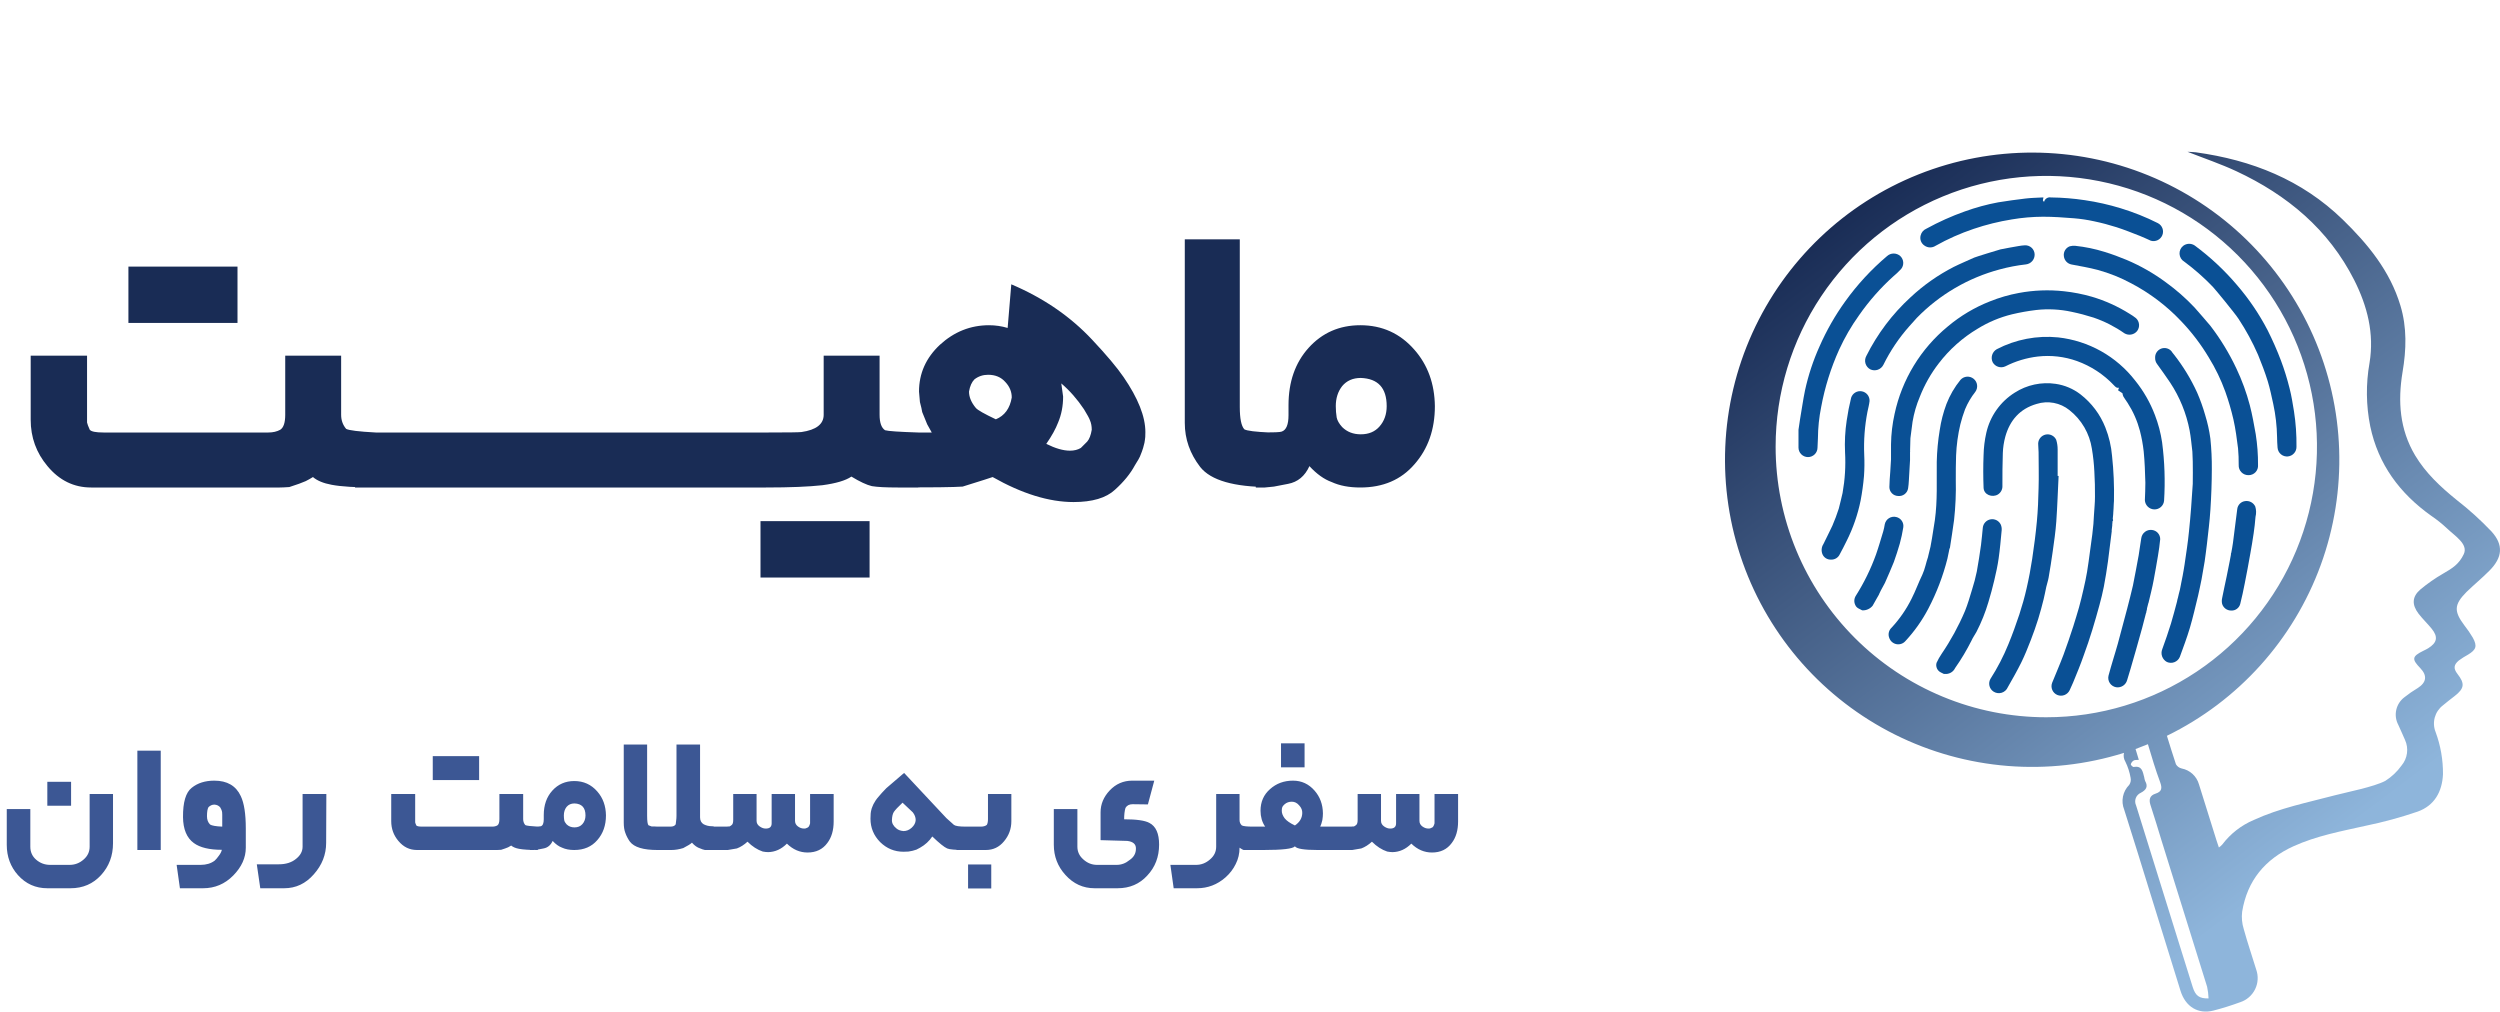
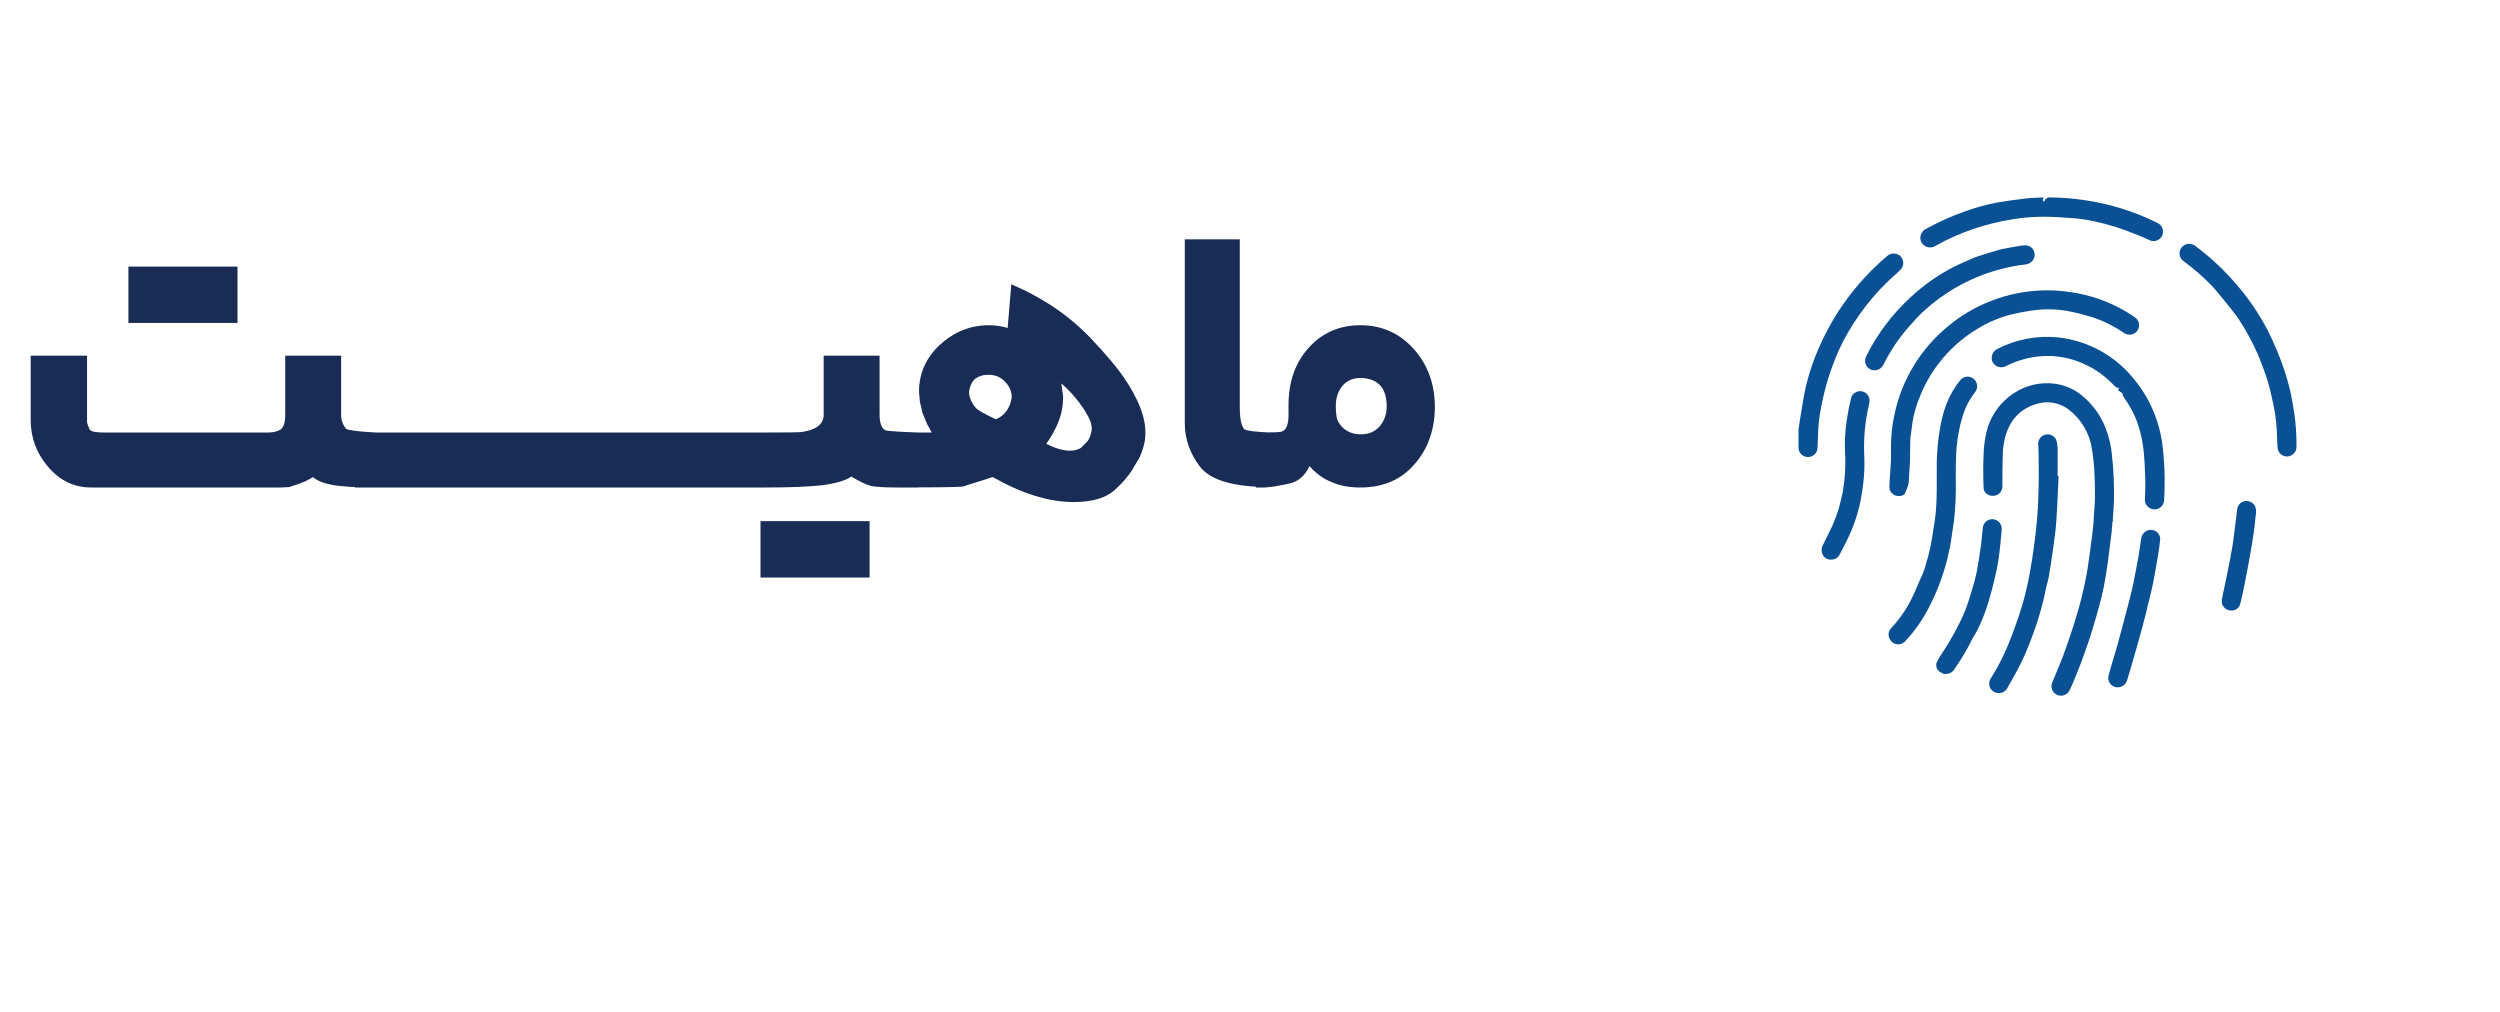
<svg xmlns="http://www.w3.org/2000/svg" width="200" height="81" viewBox="0 0 200 81" fill="none">
  <path d="M30.055 39C28.454 39 27.279 38.927 26.527 38.782C25.873 38.661 25.376 38.455 25.036 38.164C24.842 38.285 24.648 38.394 24.454 38.491C24.188 38.612 23.752 38.77 23.145 38.964C22.806 38.988 22.552 39 22.382 39H7.291C5.909 39 4.745 38.43 3.8 37.291C2.903 36.224 2.455 34.988 2.455 33.582V28.454H6.964V33.182C6.964 33.473 6.964 33.679 6.964 33.8C6.988 33.921 7.061 34.115 7.182 34.382C7.303 34.527 7.667 34.6 8.273 34.6H21.473C21.836 34.6 22.151 34.527 22.418 34.382C22.685 34.212 22.818 33.812 22.818 33.182V28.454H27.291V33.182C27.291 33.618 27.424 33.994 27.691 34.309C27.909 34.43 28.697 34.527 30.055 34.6V39ZM19 25.836H10.273V21.327H19V25.836ZM37.13 39H28.403V34.6H37.13V39ZM44.63 39H35.903V34.6H44.63V39ZM52.13 39H43.403V34.6H52.13V39ZM59.63 39H50.903V34.6H59.63V39ZM73.458 39H71.821C70.876 39 70.185 38.964 69.749 38.891C69.337 38.794 68.791 38.539 68.112 38.127C67.652 38.442 66.876 38.673 65.785 38.818C64.694 38.939 63.191 39 61.276 39H58.512V34.6H61.494C63.045 34.6 63.918 34.588 64.112 34.564C65.3 34.394 65.894 33.933 65.894 33.182V28.454H70.367V33.182C70.367 33.812 70.512 34.224 70.803 34.418C71.046 34.491 71.93 34.551 73.458 34.6V39ZM69.567 46.2H60.84V41.691H69.567V46.2ZM91.63 34.564C91.63 34.879 91.618 35.085 91.594 35.182C91.594 35.279 91.546 35.497 91.449 35.836C91.4 36.006 91.315 36.236 91.194 36.527C91.17 36.6 91.037 36.83 90.794 37.218C90.43 37.897 89.897 38.551 89.194 39.182C88.491 39.836 87.388 40.164 85.885 40.164C83.921 40.164 81.764 39.497 79.412 38.164C79.291 38.212 78.491 38.467 77.012 38.927C76.382 38.976 74.528 39 71.449 39V34.6H74.54L74.176 33.946L73.776 32.964C73.752 32.794 73.691 32.527 73.594 32.164C73.57 31.97 73.546 31.691 73.521 31.327C73.521 29.873 74.079 28.624 75.194 27.582C76.334 26.539 77.643 26.018 79.121 26.018C79.63 26.018 80.127 26.091 80.612 26.236L80.903 22.745C83.473 23.836 85.63 25.315 87.376 27.182C88.515 28.394 89.352 29.388 89.885 30.164C91.049 31.861 91.63 33.327 91.63 34.564ZM87.34 34.382C87.34 34.091 87.291 33.836 87.194 33.618C87.146 33.473 86.988 33.182 86.721 32.745C86.188 31.945 85.582 31.255 84.903 30.673L85.049 31.727C85.049 32.479 84.915 33.17 84.649 33.8C84.455 34.309 84.14 34.879 83.703 35.509C84.43 35.873 85.061 36.054 85.594 36.054C85.934 36.054 86.225 35.982 86.467 35.836L86.976 35.327C87.146 35.133 87.267 34.818 87.34 34.382ZM80.94 31.8C80.94 31.339 80.77 30.927 80.43 30.564C80.091 30.176 79.63 29.982 79.049 29.982C78.637 29.982 78.273 30.103 77.958 30.346C77.74 30.564 77.594 30.891 77.521 31.327C77.521 31.764 77.703 32.2 78.067 32.636C78.212 32.806 78.746 33.109 79.667 33.545C80.37 33.255 80.794 32.673 80.94 31.8ZM101.583 38.964C98.723 38.964 96.868 38.43 96.02 37.364C95.195 36.297 94.783 35.121 94.783 33.836V19.145H99.183V32.564C99.183 33.485 99.305 34.079 99.547 34.346C99.765 34.467 100.444 34.551 101.583 34.6V38.964ZM114.79 32.491C114.79 34.358 114.244 35.909 113.154 37.145C112.087 38.382 110.644 39 108.826 39C107.929 39 107.166 38.855 106.535 38.564C105.929 38.346 105.335 37.921 104.754 37.291C104.39 38.091 103.82 38.564 103.044 38.709L101.917 38.927C101.699 38.952 101.457 38.976 101.19 39H100.463V34.6H100.935C101.905 34.6 102.438 34.576 102.535 34.527C102.899 34.406 103.081 33.97 103.081 33.218V32.418C103.081 30.552 103.614 29.024 104.681 27.836C105.772 26.624 107.154 26.018 108.826 26.018C110.572 26.018 112.014 26.673 113.154 27.982C114.22 29.194 114.766 30.697 114.79 32.491ZM110.935 32.491C110.935 31.036 110.244 30.285 108.863 30.236C108.232 30.236 107.735 30.454 107.372 30.891C107.032 31.327 106.863 31.861 106.863 32.491C106.863 32.806 106.887 33.109 106.935 33.4C106.984 33.642 107.129 33.897 107.372 34.164C107.76 34.551 108.257 34.745 108.863 34.745C109.493 34.745 109.99 34.539 110.354 34.127C110.741 33.691 110.935 33.145 110.935 32.491Z" fill="#192C55" />
-   <path d="M9.041 67.459C9.041 68.459 8.722 69.308 8.083 70.009C7.444 70.71 6.63 71.06 5.641 71.06H3.786C2.849 71.06 2.066 70.71 1.437 70.009C0.84 69.339 0.541 68.531 0.541 67.583V64.724H2.426V67.737C2.426 68.16 2.581 68.505 2.89 68.773C3.209 69.051 3.585 69.19 4.018 69.19H5.564C5.986 69.19 6.357 69.051 6.676 68.773C7.006 68.495 7.171 68.149 7.171 67.737V63.518H9.041V67.459ZM3.786 62.544H5.687V64.461H3.786V62.544ZM12.859 68H10.989V60.056H12.859V68ZM19.664 67.814C19.664 68.618 19.329 69.36 18.66 70.04C17.99 70.72 17.186 71.06 16.249 71.06H14.394L14.131 69.19H16.048C16.501 69.19 16.877 69.077 17.176 68.85C17.279 68.757 17.392 68.623 17.516 68.448C17.64 68.283 17.717 68.129 17.748 67.984C16.748 67.984 16.001 67.804 15.507 67.444C14.94 67.031 14.652 66.341 14.641 65.373C14.631 64.178 14.863 63.395 15.337 63.024C15.811 62.642 16.413 62.452 17.145 62.452C18.175 62.452 18.881 62.864 19.262 63.688C19.53 64.245 19.664 65.11 19.664 66.284V67.814ZM17.779 66.13V65.187C17.779 65.033 17.768 64.93 17.748 64.878C17.737 64.827 17.696 64.734 17.624 64.6C17.511 64.456 17.351 64.379 17.145 64.368C16.98 64.368 16.826 64.435 16.681 64.569C16.599 64.703 16.558 64.945 16.558 65.296C16.558 65.574 16.64 65.795 16.805 65.96C16.949 66.053 17.274 66.109 17.779 66.13ZM26.108 63.518L26.092 67.428C26.092 68.366 25.763 69.206 25.103 69.947C24.454 70.689 23.666 71.06 22.739 71.06H20.822L20.544 69.144H22.306C22.873 69.144 23.331 68.999 23.681 68.711C24.032 68.433 24.207 68.108 24.207 67.737V63.518H26.108ZM43.028 68C42.348 68 41.848 67.969 41.529 67.907C41.251 67.856 41.039 67.768 40.895 67.644C40.813 67.696 40.73 67.742 40.648 67.784C40.535 67.835 40.349 67.902 40.092 67.984C39.947 67.995 39.839 68 39.767 68H33.353C32.766 68 32.272 67.758 31.87 67.274C31.488 66.82 31.298 66.295 31.298 65.697V63.518H33.214V65.527C33.214 65.651 33.214 65.739 33.214 65.79C33.224 65.841 33.255 65.924 33.307 66.037C33.358 66.099 33.513 66.13 33.771 66.13H39.381C39.535 66.13 39.669 66.099 39.782 66.037C39.896 65.965 39.952 65.795 39.952 65.527V63.518H41.853V65.527C41.853 65.713 41.91 65.872 42.023 66.006C42.116 66.058 42.451 66.099 43.028 66.13V68ZM38.33 62.406H34.621V60.489H38.33V62.406ZM48.477 65.234C48.477 66.027 48.245 66.686 47.782 67.212C47.328 67.737 46.715 68 45.942 68C45.561 68 45.237 67.938 44.969 67.814C44.711 67.722 44.459 67.541 44.212 67.274C44.057 67.614 43.815 67.814 43.485 67.876L43.006 67.969C42.913 67.979 42.81 67.99 42.697 68H42.388V66.13H42.589C43.001 66.13 43.227 66.12 43.269 66.099C43.423 66.048 43.501 65.862 43.501 65.543V65.203C43.501 64.409 43.727 63.76 44.181 63.255C44.644 62.74 45.231 62.483 45.942 62.483C46.684 62.483 47.297 62.761 47.782 63.317C48.235 63.832 48.467 64.471 48.477 65.234ZM46.839 65.234C46.839 64.615 46.545 64.296 45.958 64.275C45.69 64.275 45.479 64.368 45.324 64.554C45.18 64.739 45.108 64.966 45.108 65.234C45.108 65.368 45.118 65.496 45.139 65.62C45.159 65.723 45.221 65.831 45.324 65.945C45.489 66.109 45.7 66.192 45.958 66.192C46.226 66.192 46.437 66.104 46.592 65.929C46.756 65.744 46.839 65.512 46.839 65.234ZM57.117 68H56.592C56.52 68 56.458 67.995 56.407 67.984C56.293 67.984 56.164 67.948 56.02 67.876C55.783 67.804 55.562 67.65 55.356 67.413C55.253 67.516 55.021 67.66 54.66 67.846C54.331 67.948 54.016 68 53.718 68H52.589C51.466 68 50.735 67.778 50.395 67.335C50.333 67.253 50.266 67.145 50.194 67.011C50.122 66.877 50.065 66.748 50.024 66.624C49.941 66.408 49.9 66.135 49.9 65.805V59.562H51.77V65.264C51.77 65.687 51.806 65.939 51.878 66.022C51.971 66.063 52.053 66.094 52.126 66.115C52.157 66.115 52.224 66.115 52.327 66.115C52.43 66.125 52.517 66.13 52.589 66.13H53.64C53.846 66.13 53.985 66.068 54.057 65.945C54.068 65.893 54.078 65.805 54.088 65.682C54.109 65.548 54.119 65.409 54.119 65.264V59.562H56.005V65.388C56.005 65.646 56.103 65.831 56.298 65.945C56.504 66.048 56.721 66.099 56.947 66.099H57.087L57.117 68ZM66.693 65.713C66.693 66.424 66.523 67.001 66.183 67.444C65.812 67.948 65.287 68.201 64.606 68.201C63.988 68.201 63.437 67.964 62.953 67.49C62.51 67.933 62.01 68.16 61.454 68.17C61.33 68.17 61.186 68.154 61.021 68.124C60.588 67.979 60.181 67.717 59.8 67.335C59.532 67.583 59.249 67.763 58.95 67.876L58.224 68H56.354V66.13H58.147C58.177 66.13 58.219 66.125 58.27 66.115C58.322 66.115 58.353 66.115 58.363 66.115C58.414 66.094 58.476 66.053 58.548 65.991C58.62 65.929 58.657 65.795 58.657 65.589V63.518H60.526V65.666C60.526 65.852 60.609 66.001 60.774 66.115C60.939 66.228 61.093 66.284 61.237 66.284C61.567 66.295 61.732 66.156 61.732 65.867V63.518H63.602V65.666C63.602 65.852 63.679 66.001 63.834 66.115C63.988 66.228 64.148 66.284 64.313 66.284C64.406 66.295 64.514 66.264 64.637 66.192C64.71 66.14 64.766 66.032 64.807 65.867V63.518H66.693V65.713ZM77.257 68C76.444 68 75.949 67.959 75.774 67.876C75.537 67.773 75.14 67.454 74.584 66.918C74.337 67.289 74.012 67.588 73.61 67.814C73.61 67.814 73.512 67.866 73.317 67.969C73.255 67.99 73.152 68.021 73.007 68.062C72.935 68.072 72.827 68.093 72.683 68.124C72.6 68.134 72.466 68.139 72.281 68.139C71.56 68.139 70.936 67.882 70.411 67.366C69.896 66.841 69.638 66.218 69.638 65.496C69.638 65.187 69.659 64.961 69.7 64.816C69.71 64.744 69.746 64.636 69.808 64.492C69.819 64.43 69.901 64.275 70.056 64.028C70.107 63.946 70.215 63.812 70.38 63.626C70.442 63.544 70.617 63.353 70.906 63.054L72.328 61.834L75.712 65.45L76.315 65.991C76.438 66.084 76.753 66.13 77.257 66.13V68ZM73.255 65.605C73.255 65.388 73.177 65.182 73.023 64.986L72.204 64.214C71.843 64.554 71.611 64.801 71.508 64.956C71.416 65.1 71.364 65.316 71.354 65.605C71.344 65.852 71.467 66.079 71.725 66.284C71.859 66.398 72.044 66.465 72.281 66.486C72.518 66.486 72.734 66.398 72.93 66.223C73.136 66.037 73.244 65.831 73.255 65.605ZM80.908 65.697C80.908 66.305 80.712 66.841 80.321 67.305C79.94 67.768 79.455 68 78.868 68H76.519V66.13H78.466C78.672 66.13 78.832 66.084 78.945 65.991C79.007 65.888 79.038 65.733 79.038 65.527V63.518H80.908V65.697ZM79.301 71.076H77.446V69.159H79.301V71.076ZM92.728 67.567C92.728 68.546 92.414 69.37 91.785 70.04C91.167 70.72 90.374 71.06 89.406 71.06H87.566C86.65 71.06 85.872 70.704 85.233 69.994C84.615 69.314 84.305 68.51 84.305 67.583V64.724H86.191V67.737C86.191 68.139 86.351 68.479 86.67 68.757C86.99 69.046 87.355 69.19 87.767 69.19H89.328C89.71 69.19 90.055 69.061 90.364 68.804C90.704 68.577 90.874 68.273 90.874 67.892C90.884 67.541 90.657 67.335 90.194 67.274L88.046 67.212V64.986C88.046 64.337 88.288 63.755 88.772 63.24C89.266 62.715 89.869 62.452 90.58 62.452H92.342L91.832 64.353L90.611 64.337C90.343 64.337 90.153 64.435 90.039 64.631C89.967 64.868 89.931 65.172 89.931 65.543C90.93 65.543 91.605 65.641 91.956 65.836C92.471 66.104 92.728 66.681 92.728 67.567ZM100.23 68H99.751C99.627 68 99.54 68 99.488 68C99.437 67.99 99.329 67.928 99.164 67.814C99.164 68.288 99.061 68.726 98.855 69.128C98.659 69.53 98.386 69.885 98.036 70.195C97.376 70.772 96.619 71.06 95.764 71.06H93.894L93.631 69.19H95.686C96.099 69.19 96.469 69.046 96.799 68.757C97.129 68.479 97.294 68.139 97.294 67.737V63.518H99.164V65.605C99.164 65.78 99.226 65.924 99.349 66.037C99.483 66.099 99.777 66.13 100.23 66.13V68ZM106.978 68H105.401C104.33 68 103.727 67.902 103.593 67.706C103.428 67.902 102.594 68 101.09 68H99.822V66.13H101.213C101.09 65.955 100.997 65.759 100.935 65.543C100.873 65.326 100.842 65.1 100.842 64.863C100.842 64.152 101.095 63.575 101.6 63.132C102.104 62.678 102.718 62.452 103.439 62.452C104.129 62.452 104.706 62.72 105.17 63.255C105.602 63.75 105.824 64.353 105.834 65.064C105.834 65.239 105.819 65.419 105.788 65.605C105.736 65.831 105.68 66.006 105.618 66.13H106.978V68ZM104.181 65.048C104.191 64.822 104.108 64.615 103.933 64.43C103.768 64.234 103.573 64.136 103.346 64.136C103.119 64.136 102.929 64.203 102.774 64.337C102.692 64.409 102.63 64.481 102.589 64.554C102.558 64.626 102.542 64.729 102.542 64.863C102.542 65.058 102.62 65.259 102.774 65.466C102.929 65.661 103.202 65.852 103.593 66.037C103.974 65.78 104.17 65.45 104.181 65.048ZM102.481 59.469H104.366V61.386H102.481V59.469ZM116.647 65.713C116.647 66.424 116.477 67.001 116.137 67.444C115.766 67.948 115.241 68.201 114.561 68.201C113.942 68.201 113.391 67.964 112.907 67.49C112.464 67.933 111.964 68.16 111.408 68.17C111.284 68.17 111.14 68.154 110.975 68.124C110.542 67.979 110.135 67.717 109.754 67.335C109.486 67.583 109.203 67.763 108.904 67.876L108.178 68H106.308V66.13H108.101C108.132 66.13 108.173 66.125 108.224 66.115C108.276 66.115 108.307 66.115 108.317 66.115C108.369 66.094 108.43 66.053 108.502 65.991C108.575 65.929 108.611 65.795 108.611 65.589V63.518H110.481V65.666C110.481 65.852 110.563 66.001 110.728 66.115C110.893 66.228 111.047 66.284 111.192 66.284C111.521 66.295 111.686 66.156 111.686 65.867V63.518H113.556V65.666C113.556 65.852 113.633 66.001 113.788 66.115C113.942 66.228 114.102 66.284 114.267 66.284C114.36 66.295 114.468 66.264 114.592 66.192C114.664 66.14 114.72 66.032 114.762 65.867V63.518H116.647V65.713Z" fill="#3C5794" />
-   <path d="M199.158 45.649C200.199 44.599 200.302 43.597 199.313 42.511C198.447 41.6 197.513 40.755 196.519 39.985C195.247 38.953 194.063 37.854 193.214 36.439C191.969 34.351 191.817 32.099 192.204 29.765C192.508 27.981 192.563 26.198 192.033 24.445C191.202 21.678 189.431 19.523 187.416 17.563C184.144 14.386 180.133 12.8 175.668 12.185C175.486 12.161 175.297 12.161 174.999 12.143C176.383 12.687 177.68 13.123 178.91 13.698C182.976 15.597 186.284 18.345 188.344 22.418C189.388 24.493 189.951 26.678 189.562 29.037C189.264 30.715 189.284 32.434 189.62 34.105C190.256 37.148 191.981 39.473 194.489 41.257C194.94 41.561 195.365 41.901 195.761 42.273C196.398 42.882 197.475 43.53 197.104 44.328C196.732 45.125 196.191 45.463 195.46 45.883C194.816 46.254 194.205 46.68 193.634 47.155C192.961 47.733 192.937 48.373 193.482 49.091C193.805 49.511 194.191 49.876 194.526 50.287C195.065 50.947 194.979 51.41 194.255 51.861C194.13 51.937 193.999 52.001 193.868 52.064C192.955 52.512 192.931 52.734 193.619 53.446C194.203 54.055 194.124 54.6 193.4 55.056C193.039 55.27 192.693 55.509 192.365 55.771C192.029 56.019 191.794 56.379 191.702 56.786C191.609 57.193 191.667 57.619 191.863 57.987C192.036 58.389 192.231 58.781 192.398 59.186C192.553 59.522 192.608 59.895 192.558 60.261C192.508 60.627 192.354 60.971 192.115 61.253C191.768 61.738 191.329 62.151 190.825 62.47C189.912 62.951 187.781 63.365 186.777 63.627C184.589 64.205 182.367 64.646 180.294 65.602C179.297 66.025 178.429 66.703 177.777 67.568C177.698 67.656 177.608 67.733 177.51 67.799C177.436 67.574 177.376 67.407 177.321 67.233C176.852 65.736 176.377 64.242 175.915 62.741C175.823 62.423 175.646 62.137 175.402 61.914C175.158 61.691 174.857 61.54 174.533 61.478C174.438 61.456 174.349 61.416 174.27 61.358C174.191 61.3 174.126 61.227 174.076 61.143C173.818 60.391 173.593 59.621 173.352 58.864C179.065 56.075 183.475 51.181 185.656 45.21C187.836 39.238 187.618 32.654 185.046 26.84C182.475 21.026 177.75 16.435 171.865 14.031C165.98 11.628 159.392 11.598 153.485 13.949C147.579 16.3 142.813 20.849 140.19 26.64C137.567 32.43 137.289 39.012 139.417 45.003C141.544 50.994 145.91 55.927 151.598 58.766C157.286 61.606 163.852 62.13 169.919 60.23C169.861 60.47 169.901 60.722 170.029 60.933C170.232 61.342 170.373 61.779 170.449 62.23C170.47 62.326 170.47 62.426 170.451 62.523C170.432 62.62 170.392 62.712 170.336 62.793C170.083 63.046 169.909 63.369 169.838 63.72C169.766 64.071 169.8 64.436 169.934 64.768C170.643 66.993 171.331 69.227 172.022 71.464C172.834 74.061 173.639 76.659 174.439 79.258C174.834 80.537 175.848 81.163 177.083 80.844C177.805 80.658 178.523 80.43 179.214 80.177C179.472 80.093 179.71 79.959 179.914 79.781C180.119 79.604 180.286 79.387 180.406 79.144C180.526 78.901 180.596 78.636 180.611 78.366C180.627 78.095 180.589 77.824 180.498 77.569C180.17 76.489 179.798 75.417 179.5 74.325C179.359 73.876 179.316 73.403 179.372 72.937C179.777 70.453 181.198 68.74 183.475 67.702C185.322 66.865 187.294 66.5 189.257 66.061C190.668 65.771 192.058 65.392 193.421 64.926C194.745 64.448 195.372 63.353 195.439 61.941C195.448 60.788 195.248 59.644 194.848 58.562C194.699 58.192 194.676 57.784 194.781 57.399C194.886 57.014 195.114 56.675 195.43 56.432C195.734 56.17 196.057 55.933 196.373 55.683C197.155 55.074 197.201 54.685 196.598 53.915C196.261 53.48 196.294 53.184 196.708 52.837C196.944 52.665 197.191 52.508 197.448 52.369C198.096 51.976 198.193 51.69 197.828 51.02C197.625 50.674 197.398 50.343 197.149 50.028C196.303 48.899 196.321 48.37 197.317 47.362C197.916 46.781 198.568 46.245 199.158 45.649ZM142.05 35.727C142.05 31.444 143.32 27.257 145.699 23.695C148.079 20.134 151.461 17.359 155.419 15.72C159.376 14.081 163.73 13.653 167.931 14.489C172.132 15.325 175.99 17.388 179.018 20.417C182.047 23.446 184.109 27.305 184.943 31.506C185.778 35.707 185.349 40.061 183.709 44.018C182.069 47.975 179.292 51.356 175.73 53.735C172.168 56.114 167.981 57.383 163.698 57.381C160.855 57.381 158.039 56.821 155.413 55.732C152.786 54.644 150.399 53.048 148.389 51.038C146.379 49.027 144.784 46.64 143.696 44.013C142.609 41.386 142.049 38.57 142.05 35.727ZM175.416 78.963C175.035 77.746 174.652 76.528 174.274 75.311C173.146 71.687 172.017 68.062 170.887 64.436C170.844 64.345 170.819 64.246 170.815 64.146C170.811 64.045 170.827 63.944 170.862 63.85C170.897 63.755 170.951 63.669 171.02 63.596C171.089 63.522 171.172 63.464 171.264 63.423C171.684 63.204 171.873 62.933 171.608 62.473C171.573 62.375 171.549 62.273 171.535 62.169C171.416 61.734 171.365 61.228 170.686 61.362C170.625 61.362 170.452 61.201 170.464 61.146C170.499 61.017 170.583 60.907 170.698 60.839C170.78 60.787 170.905 60.808 171.106 60.787C171.012 60.483 170.929 60.178 170.844 59.923C171.176 59.801 171.508 59.67 171.833 59.536C172.138 60.559 172.442 61.581 172.813 62.58C172.984 63.054 172.953 63.328 172.442 63.493C171.995 63.636 171.888 63.946 172.04 64.406C172.345 65.358 172.649 66.323 172.935 67.282C174.153 71.169 175.364 75.056 176.569 78.942C176.635 79.248 176.674 79.56 176.685 79.873C175.93 79.891 175.635 79.654 175.416 78.963Z" fill="url(#paint0_linear_1866_184)" />
  <path d="M172.968 35.386C172.858 34.639 172.665 33.906 172.393 33.201C172.015 32.203 171.481 31.273 170.811 30.443C170.068 29.485 169.14 28.685 168.083 28.092C167.025 27.5 165.859 27.125 164.654 26.992C162.959 26.822 161.252 27.15 159.741 27.936C159.565 28.036 159.433 28.201 159.372 28.395C159.312 28.589 159.327 28.799 159.416 28.983C159.512 29.154 159.669 29.284 159.857 29.344C160.044 29.404 160.248 29.392 160.426 29.308C161.236 28.896 162.113 28.63 163.016 28.523C164.076 28.401 165.149 28.524 166.154 28.882C167.276 29.285 168.288 29.948 169.106 30.815C169.219 30.927 169.307 31.061 169.517 31.016L169.447 31.226L169.797 31.46C169.808 31.55 169.832 31.639 169.87 31.722C169.971 31.898 170.098 32.056 170.208 32.23C170.65 32.916 170.982 33.668 171.191 34.458C171.332 35.001 171.433 35.553 171.495 36.11C171.578 36.941 171.605 37.778 171.629 38.615C171.629 39.081 171.608 39.547 171.59 40.015C171.599 40.209 171.681 40.393 171.819 40.529C171.957 40.666 172.141 40.745 172.335 40.752C172.533 40.759 172.726 40.69 172.874 40.558C173.021 40.427 173.112 40.243 173.127 40.046C173.223 38.491 173.17 36.931 172.968 35.386Z" fill="#0A5095" />
  <path d="M183.52 32.914C183.42 32.306 183.322 31.666 183.164 31.058C182.977 30.31 182.749 29.573 182.479 28.851C182.165 28.022 181.807 27.209 181.408 26.416C180.737 25.128 179.92 23.921 178.973 22.819C177.967 21.631 176.826 20.564 175.574 19.638C175.438 19.547 175.277 19.5 175.113 19.504C174.95 19.509 174.791 19.564 174.661 19.663C174.561 19.739 174.482 19.839 174.43 19.953C174.378 20.068 174.355 20.193 174.363 20.318C174.371 20.444 174.409 20.565 174.475 20.672C174.541 20.779 174.632 20.868 174.74 20.932C175.558 21.538 176.324 22.212 177.028 22.947C177.235 23.166 178.821 25.099 179.08 25.503C179.685 26.419 180.209 27.385 180.647 28.392C180.93 29.085 181.198 29.785 181.42 30.498C181.606 31.106 181.725 31.715 181.862 32.324C182.048 33.191 182.15 34.075 182.166 34.962C182.166 35.249 182.184 35.532 182.205 35.818C182.213 35.919 182.24 36.017 182.286 36.107C182.332 36.197 182.396 36.277 182.473 36.342C182.551 36.407 182.641 36.456 182.737 36.486C182.834 36.515 182.936 36.525 183.036 36.515C183.228 36.494 183.404 36.402 183.53 36.257C183.657 36.112 183.724 35.925 183.718 35.733C183.73 34.789 183.664 33.847 183.52 32.914Z" fill="#0A5095" />
  <path d="M147.132 27.969C147.572 27.007 148.103 26.09 148.718 25.23C149.517 24.083 150.444 23.031 151.482 22.095C151.696 21.916 151.899 21.724 152.09 21.52C152.211 21.371 152.272 21.181 152.259 20.989C152.247 20.798 152.163 20.618 152.023 20.485C151.879 20.355 151.69 20.282 151.495 20.282C151.3 20.282 151.112 20.355 150.967 20.485C149.707 21.551 148.582 22.769 147.619 24.11C146.808 25.235 146.119 26.443 145.562 27.714C145.054 28.842 144.665 30.02 144.402 31.229C144.241 31.999 144.138 32.781 144.001 33.557C143.979 33.685 143.931 34.068 143.879 34.382C143.879 34.851 143.879 35.328 143.879 35.806C143.879 36.008 143.959 36.202 144.102 36.344C144.244 36.487 144.438 36.567 144.64 36.567C144.842 36.567 145.035 36.487 145.178 36.344C145.321 36.202 145.401 36.008 145.401 35.806C145.416 35.557 145.431 35.307 145.434 35.058C145.441 34.22 145.527 33.386 145.693 32.565C145.986 30.981 146.469 29.438 147.132 27.969Z" fill="#0A5095" />
  <path d="M149.12 38.076C149.159 37.513 149.165 36.948 149.138 36.384C149.09 35.235 149.176 34.084 149.394 32.954C149.451 32.665 149.534 32.376 149.564 32.087C149.574 31.904 149.516 31.723 149.402 31.579C149.288 31.435 149.126 31.338 148.945 31.305C148.765 31.272 148.578 31.306 148.421 31.401C148.264 31.495 148.147 31.644 148.091 31.819C147.942 32.421 147.823 33.031 147.735 33.645C147.608 34.486 147.564 35.337 147.604 36.186C147.664 37.274 147.598 38.365 147.406 39.437C147.315 39.857 147.205 40.274 147.102 40.691C146.953 41.156 146.782 41.613 146.588 42.06C146.347 42.547 146.122 43.04 145.875 43.521C145.797 43.641 145.748 43.777 145.735 43.919C145.721 44.062 145.742 44.205 145.796 44.337C145.852 44.469 145.946 44.581 146.067 44.658C146.188 44.735 146.329 44.774 146.472 44.769C146.62 44.777 146.768 44.74 146.895 44.663C147.022 44.586 147.123 44.472 147.184 44.337C147.373 43.984 147.561 43.628 147.735 43.266C148.247 42.246 148.621 41.163 148.849 40.046C148.973 39.394 149.063 38.737 149.12 38.076Z" fill="#0A5095" />
-   <path d="M151.983 43.491C152.098 43.069 152.191 42.641 152.26 42.209C152.294 42.022 152.254 41.829 152.148 41.671C152.043 41.513 151.88 41.401 151.694 41.36C151.596 41.336 151.494 41.332 151.394 41.349C151.294 41.366 151.198 41.402 151.113 41.457C151.027 41.512 150.954 41.583 150.897 41.667C150.84 41.751 150.801 41.845 150.781 41.945C150.753 42.13 150.713 42.315 150.663 42.496C150.477 43.104 150.297 43.746 150.081 44.361C149.666 45.512 149.128 46.614 148.474 47.648C148.4 47.76 148.356 47.889 148.347 48.022C148.339 48.156 148.366 48.289 148.426 48.409C148.535 48.659 148.779 48.714 148.979 48.829C149.137 48.837 149.295 48.807 149.439 48.742C149.583 48.678 149.711 48.58 149.81 48.458C150.057 47.995 150.236 47.727 150.306 47.584C150.334 47.526 150.373 47.414 150.468 47.237C150.498 47.192 150.754 46.708 150.796 46.629C151.034 46.072 151.29 45.521 151.509 44.958C151.682 44.474 151.843 43.981 151.983 43.491Z" fill="#0A5095" />
-   <path d="M179.984 32.413C179.719 31.408 179.361 30.43 178.916 29.491C178.344 28.273 177.642 27.119 176.822 26.052C176.719 25.918 175.638 24.682 175.544 24.579C174.851 23.847 174.092 23.182 173.276 22.591C172.302 21.87 171.246 21.266 170.129 20.793C169.545 20.549 168.948 20.33 168.343 20.144C167.588 19.909 166.813 19.749 166.027 19.666C165.878 19.651 165.727 19.664 165.582 19.703C165.426 19.76 165.294 19.869 165.208 20.011C165.122 20.153 165.086 20.32 165.108 20.485C165.123 20.648 165.19 20.801 165.3 20.923C165.41 21.044 165.556 21.126 165.716 21.158C166.419 21.292 167.125 21.41 167.816 21.593C168.751 21.848 169.654 22.21 170.507 22.671C171.993 23.453 173.34 24.475 174.494 25.696C175.336 26.576 176.076 27.547 176.7 28.593C177.235 29.458 177.678 30.376 178.024 31.332C178.283 32.059 178.499 32.8 178.673 33.551C178.846 34.312 178.946 35.094 179.044 35.87C179.084 36.312 179.101 36.756 179.096 37.2C179.09 37.307 179.106 37.413 179.143 37.513C179.181 37.613 179.238 37.704 179.313 37.78C179.387 37.857 179.477 37.917 179.575 37.957C179.674 37.997 179.78 38.016 179.887 38.013C179.991 38.014 180.094 37.993 180.19 37.952C180.286 37.911 180.372 37.851 180.443 37.775C180.514 37.699 180.568 37.608 180.603 37.51C180.637 37.411 180.65 37.307 180.642 37.203C180.648 36.378 180.587 35.553 180.459 34.738C180.319 33.965 180.185 33.18 179.984 32.413Z" fill="#0A5095" />
  <path d="M164.505 41.707C164.591 40.49 164.627 39.272 164.688 38.073H164.612C164.612 37.37 164.612 36.67 164.612 35.97C164.614 35.703 164.575 35.437 164.496 35.182C164.423 35.028 164.301 34.903 164.148 34.827C163.995 34.751 163.822 34.729 163.655 34.764C163.488 34.8 163.338 34.89 163.229 35.021C163.12 35.152 163.058 35.316 163.054 35.486C163.054 35.714 163.084 35.94 163.087 36.168C163.087 37.13 163.118 38.091 163.087 39.053C163.069 39.942 163.032 40.831 162.95 41.713C162.856 42.715 162.725 43.713 162.576 44.708C162.457 45.499 162.308 46.288 162.128 47.067C161.97 47.77 161.772 48.464 161.55 49.148C161.285 49.949 160.996 50.746 160.677 51.526C160.283 52.497 159.8 53.43 159.234 54.313C159.139 54.48 159.111 54.677 159.155 54.864C159.199 55.05 159.312 55.214 159.471 55.321C159.566 55.385 159.673 55.427 159.786 55.445C159.899 55.462 160.014 55.455 160.124 55.423C160.233 55.391 160.335 55.335 160.42 55.26C160.506 55.184 160.574 55.091 160.619 54.986C160.996 54.322 161.377 53.659 161.714 52.974C162.001 52.39 162.238 51.784 162.475 51.178C162.685 50.634 162.88 50.083 163.054 49.526C163.227 48.969 163.358 48.467 163.492 47.934C163.574 47.611 163.629 47.28 163.702 46.954C163.757 46.708 163.845 46.464 163.888 46.215C164.006 45.521 164.122 44.824 164.216 44.127C164.329 43.323 164.448 42.517 164.505 41.707Z" fill="#0A5095" />
  <path d="M153.96 19.648C154.088 19.74 154.24 19.791 154.398 19.794C154.556 19.797 154.71 19.753 154.842 19.666C155.812 19.121 156.831 18.668 157.886 18.312C158.887 17.973 159.915 17.718 160.96 17.551C161.779 17.413 162.609 17.342 163.44 17.338C164.268 17.338 165.099 17.396 165.927 17.463C166.459 17.507 166.987 17.586 167.509 17.7C168.126 17.829 168.735 17.99 169.335 18.181C169.965 18.385 170.58 18.634 171.198 18.875C171.502 18.991 171.776 19.134 172.068 19.258C172.25 19.311 172.445 19.295 172.615 19.212C172.785 19.129 172.918 18.986 172.988 18.811C173.058 18.635 173.061 18.44 172.995 18.263C172.929 18.085 172.799 17.939 172.631 17.852C171.676 17.371 170.681 16.973 169.658 16.662C168.718 16.373 167.758 16.157 166.785 16.014C165.886 15.878 164.979 15.805 164.07 15.795C163.953 15.773 163.831 15.797 163.731 15.862C163.63 15.926 163.558 16.026 163.528 16.142C163.361 16.05 163.467 15.923 163.477 15.798C163.432 15.795 163.387 15.795 163.343 15.798C162.904 15.822 162.466 15.831 162.031 15.883C161.304 15.971 160.576 16.069 159.855 16.187C158.946 16.356 158.052 16.6 157.183 16.915C156.122 17.292 155.093 17.754 154.106 18.297C153.995 18.343 153.898 18.415 153.819 18.506C153.741 18.597 153.685 18.704 153.655 18.82C153.61 18.972 153.616 19.135 153.67 19.284C153.725 19.433 153.827 19.561 153.96 19.648Z" fill="#0A5095" />
  <path d="M149.626 29.549C149.812 29.637 150.026 29.648 150.221 29.58C150.416 29.512 150.577 29.371 150.67 29.187C151.219 28.071 151.916 27.034 152.742 26.104C152.946 25.872 153.147 25.644 153.351 25.425C155.174 23.56 157.466 22.222 159.986 21.55C160.671 21.365 161.368 21.231 162.074 21.152C162.271 21.13 162.453 21.033 162.582 20.883C162.711 20.732 162.779 20.538 162.771 20.339C162.766 20.241 162.743 20.144 162.701 20.055C162.659 19.966 162.6 19.886 162.528 19.819C162.455 19.753 162.37 19.701 162.278 19.668C162.185 19.634 162.087 19.619 161.988 19.624C161.813 19.634 161.638 19.656 161.465 19.688C160.987 19.77 160.512 19.855 160.04 19.95C159.964 19.965 158.032 20.558 157.94 20.607C157.396 20.857 156.839 21.085 156.303 21.352C155.041 21.999 153.875 22.818 152.84 23.787C151.383 25.123 150.184 26.715 149.303 28.483C149.253 28.574 149.222 28.674 149.211 28.777C149.2 28.881 149.21 28.985 149.24 29.084C149.271 29.183 149.32 29.275 149.386 29.355C149.452 29.435 149.534 29.501 149.626 29.549Z" fill="#0A5095" />
-   <path d="M176.416 33.212C176.241 32.597 176.026 31.994 175.771 31.407C175.282 30.336 174.669 29.326 173.945 28.398C173.896 28.331 173.841 28.264 173.786 28.2C173.747 28.127 173.693 28.063 173.628 28.011C173.519 27.922 173.387 27.865 173.247 27.848C173.107 27.831 172.965 27.854 172.838 27.914C172.71 27.974 172.603 28.07 172.527 28.188C172.451 28.307 172.411 28.445 172.411 28.586C172.411 28.586 172.411 28.614 172.411 28.626C172.404 28.805 172.46 28.982 172.569 29.125C172.916 29.612 173.272 30.096 173.604 30.595C174.377 31.761 174.909 33.068 175.171 34.442C175.278 34.999 175.317 35.568 175.39 36.131C175.39 36.198 175.424 36.819 175.421 36.916C175.421 37.525 175.439 38.115 175.421 38.709C175.342 39.987 175.25 41.266 175.116 42.538C175.031 43.414 174.891 44.288 174.766 45.158C174.724 45.462 174.663 45.767 174.611 46.071L174.489 46.68C174.483 46.708 174.478 46.736 174.474 46.765L174.389 47.191L174.31 47.496L174.234 47.821C174.213 47.866 174.2 47.913 174.194 47.961C174.186 48.018 174.175 48.074 174.161 48.129C173.999 48.716 173.856 49.306 173.677 49.885C173.464 50.573 173.229 51.254 172.983 51.927C172.906 52.114 172.901 52.324 172.969 52.514C173.038 52.705 173.175 52.864 173.354 52.959C173.448 53.001 173.549 53.023 173.651 53.026C173.754 53.029 173.856 53.011 173.952 52.974C174.047 52.937 174.135 52.881 174.209 52.81C174.283 52.739 174.342 52.654 174.383 52.56C174.663 51.787 174.955 51.02 175.189 50.232C175.442 49.373 175.64 48.497 175.853 47.626C175.953 47.203 176.033 46.777 176.127 46.333L176.373 44.912C176.434 44.461 176.501 43.999 176.553 43.536C176.653 42.623 176.775 41.71 176.833 40.769C176.903 39.695 176.943 38.618 176.946 37.543C176.953 36.724 176.914 35.905 176.83 35.09C176.745 34.454 176.606 33.826 176.416 33.212Z" fill="#0A5095" />
  <path d="M179.61 40.088C179.449 40.108 179.3 40.182 179.185 40.297C179.071 40.413 178.999 40.563 178.98 40.724C178.867 41.637 178.752 42.529 178.636 43.433C178.618 43.573 178.593 43.716 178.569 43.856L178.502 44.218C178.475 44.265 178.466 44.32 178.475 44.373L178.377 44.894C178.298 45.301 178.219 45.709 178.134 46.111C178.015 46.689 177.884 47.264 177.772 47.846C177.735 48.001 177.735 48.162 177.772 48.317C177.82 48.473 177.918 48.608 178.05 48.703C178.183 48.798 178.342 48.847 178.505 48.844C178.666 48.851 178.824 48.803 178.953 48.707C179.083 48.612 179.176 48.476 179.217 48.321C179.357 47.782 179.467 47.237 179.576 46.692C179.733 45.907 179.88 45.12 180.018 44.33C180.118 43.779 180.212 43.223 180.292 42.669C180.355 42.227 180.41 41.786 180.441 41.345C180.509 41.074 180.503 40.79 180.422 40.523C180.352 40.373 180.235 40.249 180.088 40.17C179.942 40.092 179.774 40.063 179.61 40.088Z" fill="#0A5095" />
  <path d="M172.168 42.398C171.968 42.37 171.766 42.422 171.604 42.543C171.442 42.664 171.334 42.843 171.304 43.043C171.222 43.494 171.176 43.956 171.097 44.407C170.951 45.222 170.793 46.041 170.635 46.842C170.504 47.45 170.33 48.059 170.175 48.689C169.927 49.626 169.678 50.562 169.426 51.495C169.311 51.915 169.177 52.332 169.055 52.749C168.933 53.166 168.796 53.607 168.684 54.042C168.658 54.144 168.653 54.25 168.67 54.354C168.687 54.457 168.726 54.556 168.783 54.644C168.84 54.732 168.915 54.808 169.003 54.865C169.09 54.923 169.189 54.962 169.292 54.98C169.484 55.01 169.68 54.967 169.843 54.861C170.005 54.755 170.122 54.592 170.172 54.405C170.257 54.1 170.355 53.796 170.443 53.507C170.595 52.993 170.744 52.476 170.89 51.955C171.055 51.382 171.213 50.81 171.371 50.235C171.45 49.949 171.52 49.66 171.596 49.368L171.675 49.063C171.699 49.024 171.711 48.978 171.709 48.932L171.758 48.735C171.762 48.716 171.762 48.696 171.758 48.677L171.864 48.263C171.871 48.25 171.878 48.237 171.882 48.223C172.022 47.615 172.187 47.006 172.296 46.397C172.406 45.788 172.531 45.122 172.634 44.483C172.707 44.035 172.78 43.57 172.817 43.132C172.817 42.951 172.752 42.777 172.632 42.641C172.513 42.506 172.348 42.42 172.168 42.398Z" fill="#0A5095" />
  <path d="M168.934 42.459V42.429L168.98 42.039C168.982 42.017 168.982 41.995 168.98 41.972L169.007 41.668H169.044C169.044 41.613 169.044 41.556 169.022 41.501L169.059 41.105C169.06 41.091 169.06 41.077 169.059 41.062L169.086 40.667V40.649C169.086 40.457 169.11 40.265 169.117 40.073C169.143 38.872 169.093 37.67 168.964 36.476C168.899 35.695 168.719 34.928 168.429 34.199C168.016 33.153 167.328 32.237 166.438 31.548C165.861 31.104 165.178 30.814 164.457 30.708C163.315 30.538 162.15 30.788 161.179 31.412C160.606 31.771 160.109 32.241 159.719 32.794C159.328 33.346 159.051 33.971 158.903 34.632C158.771 35.214 158.699 35.809 158.686 36.406C158.65 37.273 158.653 38.147 158.686 39.017C158.705 39.596 159.389 39.824 159.828 39.562C159.947 39.489 160.045 39.385 160.109 39.26C160.173 39.136 160.202 38.996 160.193 38.856C160.193 37.986 160.193 37.112 160.226 36.245C160.241 35.802 160.308 35.363 160.424 34.936C160.789 33.624 161.59 32.702 162.929 32.315C163.373 32.174 163.845 32.146 164.303 32.232C164.761 32.318 165.19 32.516 165.553 32.809C166.522 33.573 167.165 34.677 167.351 35.898C167.454 36.509 167.52 37.126 167.549 37.745C167.592 38.412 167.601 39.078 167.598 39.745C167.598 40.232 167.543 40.722 167.516 41.209C167.5 41.449 167.485 41.693 167.473 41.915L167.385 42.745C167.324 43.211 167.263 43.659 167.199 44.115C167.126 44.66 167.056 45.208 166.965 45.752C166.889 46.212 166.788 46.666 166.685 47.119C166.572 47.618 166.453 48.114 166.317 48.607C166.18 49.1 166.012 49.609 165.863 50.105C165.613 50.863 165.364 51.627 165.084 52.372C164.804 53.118 164.475 53.873 164.171 54.624C164.1 54.809 164.104 55.014 164.182 55.196C164.26 55.378 164.405 55.522 164.588 55.598C164.769 55.672 164.971 55.674 165.154 55.604C165.336 55.534 165.486 55.397 165.571 55.221C165.668 55.017 165.763 54.81 165.845 54.612C166.149 53.876 166.453 53.139 166.709 52.397C166.953 51.736 167.175 51.069 167.382 50.4C167.589 49.73 167.777 49.061 167.96 48.391C168.088 47.91 168.213 47.426 168.307 46.937C168.435 46.261 168.545 45.582 168.639 44.9C168.748 44.088 168.843 43.275 168.943 42.465L168.934 42.459Z" fill="#0A5095" />
  <path d="M159.89 44.684C159.996 43.938 160.063 43.183 160.133 42.429C160.148 42.272 160.124 42.114 160.063 41.969C159.992 41.819 159.874 41.696 159.727 41.62C159.579 41.544 159.411 41.518 159.247 41.547C159.084 41.575 158.934 41.657 158.821 41.779C158.709 41.901 158.639 42.056 158.624 42.222C158.572 42.681 158.545 43.135 158.481 43.597C158.38 44.306 158.277 45.013 158.143 45.728C158.042 46.217 157.915 46.701 157.762 47.176C157.589 47.752 157.422 48.33 157.196 48.887C156.69 50.081 156.067 51.223 155.337 52.296C155.178 52.528 155.039 52.773 154.923 53.029C154.881 53.177 154.893 53.336 154.957 53.476C155.02 53.616 155.131 53.73 155.27 53.796L155.51 53.915H155.577C155.748 53.932 155.92 53.895 156.07 53.81C156.219 53.725 156.338 53.596 156.411 53.44C156.905 52.737 157.345 51.999 157.729 51.23C157.832 50.993 157.994 50.783 158.115 50.555C158.51 49.79 158.831 48.989 159.074 48.163C159.248 47.587 159.406 47.006 159.543 46.422C159.68 45.837 159.808 45.268 159.89 44.684Z" fill="#0A5095" />
  <path d="M155.906 44.151L155.955 43.902C155.982 43.87 155.998 43.831 156 43.789C156.11 43.059 156.229 42.328 156.326 41.598C156.443 40.533 156.489 39.461 156.463 38.39C156.463 37.742 156.463 37.09 156.487 36.442C156.52 35.601 156.634 34.765 156.828 33.947C156.93 33.54 157.055 33.14 157.203 32.747C157.412 32.244 157.689 31.772 158.027 31.344C158.142 31.186 158.192 30.989 158.166 30.795C158.141 30.601 158.041 30.424 157.889 30.302C157.737 30.178 157.543 30.119 157.348 30.134C157.153 30.15 156.971 30.24 156.841 30.386C156.363 30.971 155.982 31.628 155.711 32.333C155.46 33.009 155.28 33.708 155.176 34.421C155.038 35.253 154.96 36.093 154.941 36.935C154.923 38.493 155.005 40.058 154.789 41.61C154.719 42.097 154.637 42.584 154.558 43.071L154.439 43.737L154.247 44.526V44.544C154.083 45.004 154.004 45.512 153.785 45.98C153.48 46.608 153.249 47.265 152.933 47.883C152.515 48.731 151.975 49.515 151.332 50.208C151.221 50.309 151.143 50.44 151.108 50.586C151.073 50.731 151.083 50.884 151.137 51.024C151.18 51.153 151.256 51.268 151.358 51.358C151.461 51.447 151.585 51.508 151.719 51.533C151.852 51.558 151.99 51.547 152.118 51.501C152.246 51.455 152.359 51.375 152.446 51.27C153.167 50.492 153.781 49.621 154.272 48.68C154.934 47.414 155.445 46.075 155.794 44.69C155.836 44.517 155.864 44.34 155.906 44.151Z" fill="#0A5095" />
-   <path d="M153.588 31.737C153.961 30.786 154.466 29.892 155.089 29.083C155.944 27.961 157.007 27.013 158.22 26.292C159.068 25.769 159.992 25.382 160.96 25.145C161.595 24.994 162.238 24.879 162.886 24.801C163.838 24.693 164.802 24.742 165.738 24.947C166.331 25.07 166.917 25.225 167.494 25.41C168.368 25.71 169.196 26.132 169.953 26.663C170.115 26.761 170.307 26.797 170.493 26.764C170.679 26.732 170.847 26.633 170.967 26.487C171.084 26.335 171.14 26.144 171.123 25.953C171.107 25.761 171.02 25.582 170.878 25.452C170.714 25.323 170.541 25.205 170.361 25.099C169.424 24.511 168.412 24.053 167.351 23.739C166.619 23.528 165.871 23.381 165.114 23.3C163.913 23.169 162.698 23.215 161.511 23.437C160.718 23.583 159.942 23.808 159.194 24.11C157.971 24.591 156.834 25.267 155.828 26.113C153.657 27.897 152.155 30.364 151.567 33.113C151.389 33.912 151.293 34.728 151.281 35.547C151.281 35.882 151.281 36.22 151.281 36.555C151.281 36.622 151.281 36.686 151.281 36.753L151.22 37.754C151.19 38.159 151.156 38.561 151.15 38.971C151.152 39.156 151.225 39.332 151.354 39.464C151.482 39.595 151.657 39.672 151.841 39.678C152.028 39.7 152.217 39.65 152.367 39.536C152.518 39.423 152.618 39.255 152.648 39.069C152.679 38.86 152.699 38.65 152.709 38.439C152.742 37.894 152.773 37.349 152.803 36.801C152.803 36.716 152.803 36.631 152.803 36.552V36.111H152.824L152.806 36.071L152.833 35.054C152.888 34.619 152.943 34.181 153.004 33.743C153.119 33.053 153.315 32.38 153.588 31.737Z" fill="#0A5095" />
+   <path d="M153.588 31.737C153.961 30.786 154.466 29.892 155.089 29.083C155.944 27.961 157.007 27.013 158.22 26.292C159.068 25.769 159.992 25.382 160.96 25.145C161.595 24.994 162.238 24.879 162.886 24.801C163.838 24.693 164.802 24.742 165.738 24.947C166.331 25.07 166.917 25.225 167.494 25.41C168.368 25.71 169.196 26.132 169.953 26.663C170.115 26.761 170.307 26.797 170.493 26.764C170.679 26.732 170.847 26.633 170.967 26.487C171.084 26.335 171.14 26.144 171.123 25.953C171.107 25.761 171.02 25.582 170.878 25.452C170.714 25.323 170.541 25.205 170.361 25.099C169.424 24.511 168.412 24.053 167.351 23.739C166.619 23.528 165.871 23.381 165.114 23.3C163.913 23.169 162.698 23.215 161.511 23.437C160.718 23.583 159.942 23.808 159.194 24.11C157.971 24.591 156.834 25.267 155.828 26.113C153.657 27.897 152.155 30.364 151.567 33.113C151.389 33.912 151.293 34.728 151.281 35.547C151.281 35.882 151.281 36.22 151.281 36.555C151.281 36.622 151.281 36.686 151.281 36.753L151.22 37.754C151.19 38.159 151.156 38.561 151.15 38.971C151.152 39.156 151.225 39.332 151.354 39.464C151.482 39.595 151.657 39.672 151.841 39.678C152.028 39.7 152.217 39.65 152.367 39.536C152.679 38.86 152.699 38.65 152.709 38.439C152.742 37.894 152.773 37.349 152.803 36.801C152.803 36.716 152.803 36.631 152.803 36.552V36.111H152.824L152.806 36.071L152.833 35.054C152.888 34.619 152.943 34.181 153.004 33.743C153.119 33.053 153.315 32.38 153.588 31.737Z" fill="#0A5095" />
  <defs>
    <linearGradient id="paint0_linear_1866_184" x1="150.631" y1="14.577" x2="188.979" y2="65.404" gradientUnits="userSpaceOnUse">
      <stop stop-color="#192C55" />
      <stop offset="1" stop-color="#8EB5DB" />
    </linearGradient>
  </defs>
</svg>